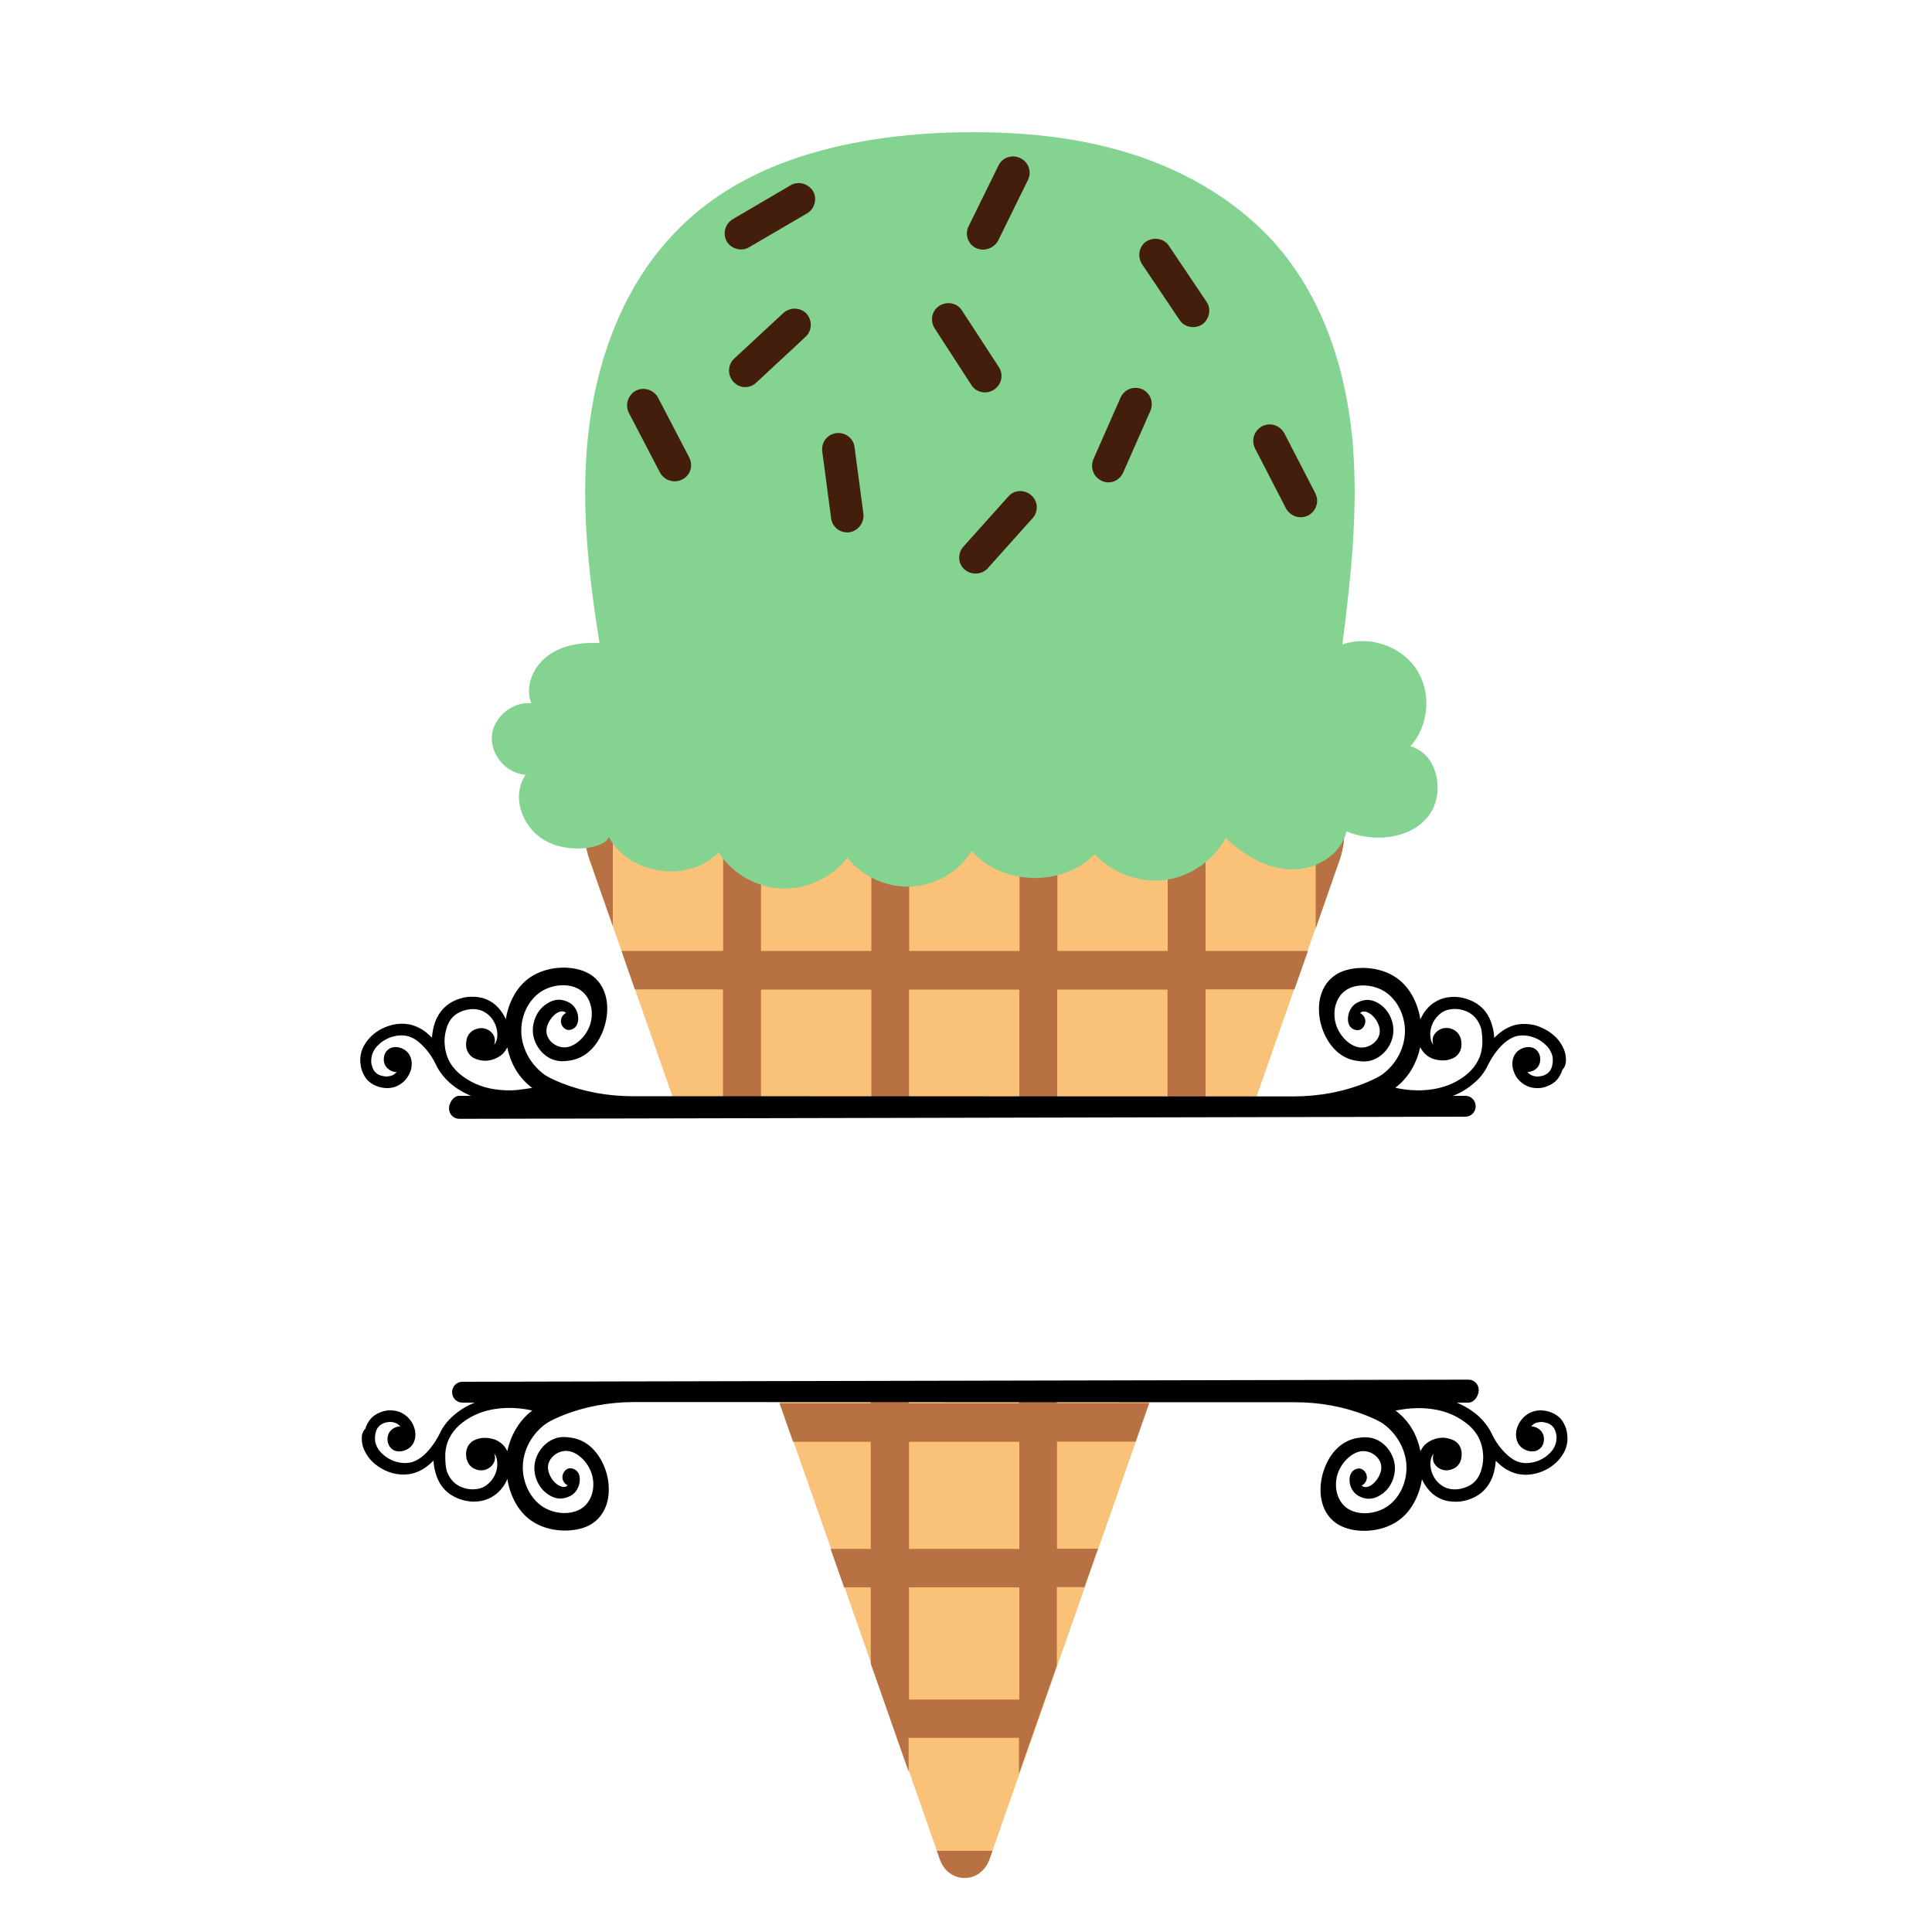
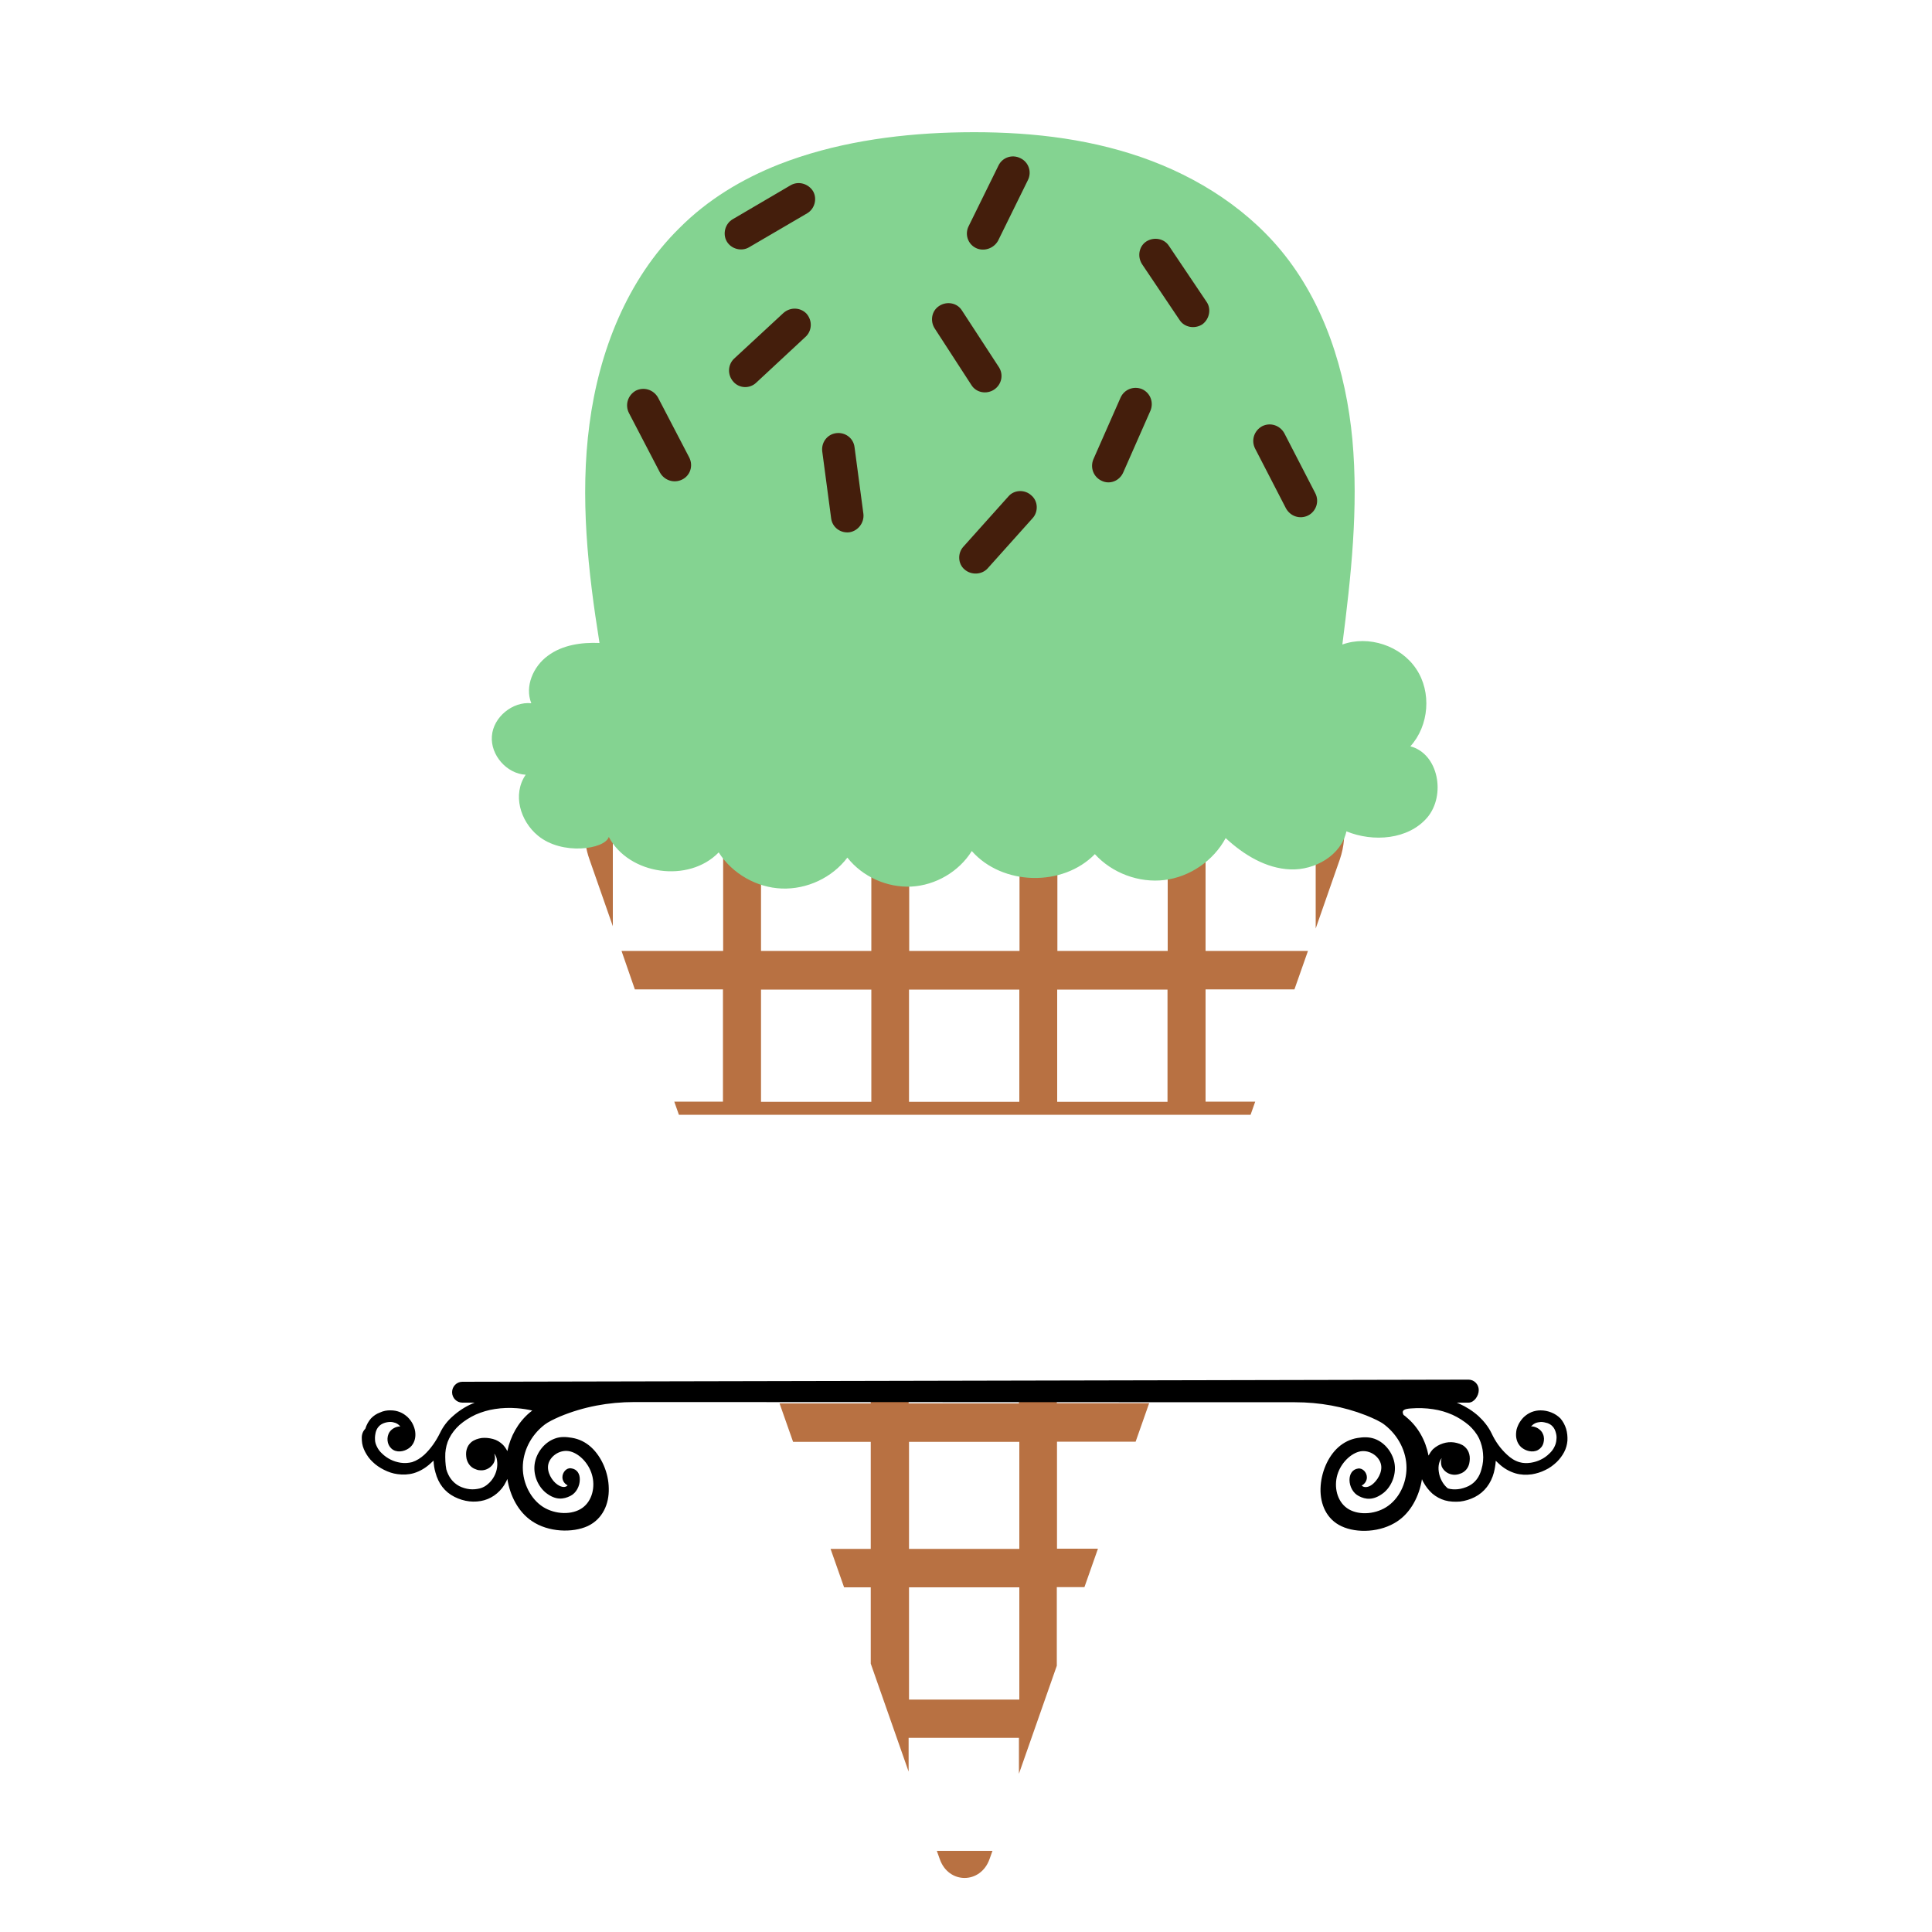
<svg xmlns="http://www.w3.org/2000/svg" version="1.1" id="Layer_1" x="0px" y="0px" width="1000px" height="1000px" viewBox="0 0 1000 1000" style="enable-background:new 0 0 1000 1000;" xml:space="preserve">
  <style type="text/css">
	.st0{fill:#FAC278;}
	.st1{fill:#B87142;}
	.st2{fill:#84D391;}
	.st3{fill:#441E0C;}
</style>
  <g>
-     <path class="st0" d="M305.1,444.8c-1.9-5.3-2.5-10.7-2.3-15.9c6.3-0.7,11.3-2.9,12.2-5.8c10.5,19.7,41.4,24,56.9,8   c7,11,19.6,18.2,32.6,18.7c13.1,0.5,26.2-5.7,34-16c7.7,9.8,20.5,15.6,33.1,15c12.6-0.7,24.6-7.7,31.3-18.4   c15.8,17.9,47,18.6,63.7,1.6c8.9,9.8,22.8,15,36,13.4c13.2-1.6,25.4-9.9,31.7-21.7c9.3,8.6,20.8,15.7,33.5,16.2   c11,0.5,22.8-5.4,27.4-15.1c1,6.4,0.6,13.3-1.8,20L647.1,577H351.4L305.1,444.8z M400.1,715.9l86.3,246.3   c4.5,13.1,21.2,13.1,25.8,0l86.3-246.3H400.1z" />
    <path class="st1" d="M693.5,444.8l-12.5,35.8v-43c6.2-2.5,11.5-7,14.3-12.8C696.3,431.2,695.8,438.1,693.5,444.8z M321.7,492.2   h52.6v-57.8c5,6.3,11.9,11,19.6,13.5v44.3h57.1v-48.1c6,3.2,12.8,4.8,19.6,4.7v43.4h57.1v-48.6c6.5,1.1,13.2,0.8,19.6-0.8v49.4   h57.1v-47.2c7.1-1.2,13.9-4.3,19.6-8.9v56.1h53l-7,19.9h-46v58.1h25.7l-2.4,6.8H351.4l-2.4-6.8h25.2v-58.1h-45.6L321.7,492.2z    M547.2,570.3h57.1v-58.1h-57.1V570.3z M470.5,570.3h57.1v-58.1h-57.1V570.3z M393.9,570.3h57.1v-58.1h-57.1V570.3z M486.4,962.2   c4.5,13.1,21.2,13.1,25.8,0l1.5-4.2h-28.8L486.4,962.2z M547.2,726.3h47.6l-7,19.9h-40.7v55.4h21.2l-7,19.9h-14.3v40.7l-19.6,55.9   v-18.6h-57.1V917l-19.6-55.9v-39.5h-13.8l-7-19.9h20.8v-55.4h-40.2l-7-19.9h47.2v-10.4h19.6v10.4h57.1v-10.4h19.6V726.3z    M527.6,821.6h-57.1v58.1h57.1V821.6z M527.6,746.3h-57.1v55.4h57.1V746.3z M317.2,479.4v-45.3h7.7c-4.1-2.8-7.5-6.5-9.9-11   c-0.9,2.9-5.9,5.1-12.2,5.8c-0.3,5.2,0.4,10.6,2.3,15.9L317.2,479.4z" />
-     <path d="M810.5,547.6c-0.1-2.1-0.7-4-1.7-5.9c-1-1.9-2.2-3.6-3.8-5.1c-1.7-1.7-3.8-3.1-6-4.2c-2.2-1.1-4.5-1.9-6.9-2.2   c-2.8-0.4-5.7-0.3-8.5,0.5c-3.3,1-6.2,2.8-8.7,5.1c-0.5,0.4-1,1-1.5,1.4c-0.1-2.1-0.4-4.2-1-6.2c-1.5-5.6-4.7-10-9.9-12.6   c-2.4-1.2-5-2-7.6-2.3c-2.6-0.3-5.3-0.1-7.8,0.6c-2.4,0.7-4.6,1.9-6.5,3.5c-2,1.7-3.6,3.7-4.7,6c-0.3,0.4-0.4,1-0.7,1.5   c-1.4-8.8-5.7-17.1-12.7-21.8c-8.5-5.8-21-6.2-28.9-2.6c-7.8,3.7-11.1,11.5-10.9,19.5c0.1,8.1,3.7,16.4,9.2,21.4   c2.9,2.6,6.2,4.2,9.9,4.8c3,0.5,5.9,0.7,8.8-0.4c5.8-2.1,9.8-7.8,10.5-13.4c0.7-5.8-1.9-11.5-5.9-14.7c-5.1-4-9.2-3.3-12.6-1.6   c-3.1,1.5-4.9,5.2-4.9,8.4c-0.1,2.9,1.3,5.5,4.5,5.9c2.4,0.4,4.5-2.1,4.5-4.6c0-1.9-1.2-3.5-2.7-4.2c1-1.2,3-1.2,5.3,0.4   c2.8,1.9,5.6,6.5,4.7,10.5c-0.9,4-5.6,7.6-10.6,6.8c-4.9-0.8-10.2-5.9-12-12.2c-1.8-6.2-0.2-13.5,5-17.2c5.2-3.7,13.9-3.5,20.3,0.5   c6.4,4.1,10.5,12.2,10.5,20.4s-4,16.6-11.3,22.2c-1.8,1.4-4.7,2.8-7.9,4.2c-12.2,5.1-25.3,7.5-38.5,7.5l-342-0.1   c-12.6,0-25.1-2.2-36.8-6.8c-3.9-1.6-7.5-3.2-9.6-4.9c-7.2-5.6-11.3-14-11.3-22.2c0-8.3,4-16.3,10.5-20.4c6.4-4,15.1-4.2,20.3-0.5   c5.2,3.7,6.8,11,5,17.2c-1.8,6.2-7.1,11.3-12,12.2c-5,0.8-9.7-2.7-10.6-6.8c-0.9-4,2-8.5,4.7-10.5c2.2-1.6,4.3-1.5,5.3-0.4   c-1.5,0.7-2.7,2.4-2.7,4.2c0,2.5,2.1,4.9,4.5,4.6c3.1-0.4,4.5-3,4.5-5.9c0-3.3-1.8-6.9-4.9-8.4c-3.3-1.7-7.4-2.4-12.6,1.6   c-4,3.1-6.6,9-5.9,14.7c0.7,5.7,4.8,11.4,10.5,13.4c2.9,1,5.8,0.9,8.8,0.4c3.7-0.6,7.1-2.3,9.9-4.8c5.5-4.9,9-13.3,9.2-21.4   c0.2-8.1-3.1-15.9-10.9-19.5c-7.9-3.7-20.3-3.2-28.9,2.6c-7,4.7-11.3,13-12.7,21.8c-0.2-0.5-0.4-1-0.7-1.5c-1.2-2.2-2.8-4.3-4.7-6   c-1.9-1.6-4.1-2.8-6.5-3.5c-2.5-0.7-5.2-0.8-7.8-0.6c-2.6,0.3-5.2,1.1-7.6,2.3c-5.1,2.6-8.4,7.1-9.9,12.6c-0.5,2-0.9,4.2-1,6.2   c-0.5-0.4-1-1-1.5-1.4c-2.5-2.4-5.4-4.1-8.7-5.1c-2.8-0.8-5.6-0.9-8.5-0.5c-2.4,0.4-4.7,1.1-6.9,2.2c-2.2,1-4.2,2.5-6,4.2   c-1.5,1.5-2.8,3.2-3.8,5.1c-1,1.9-1.5,3.8-1.7,5.9c-0.1,2.1,0.1,4.2,0.7,6.2c0.6,1.9,1.6,3.8,2.9,5.3c1.3,1.3,2.9,2.4,4.7,3.1   c1.7,0.7,3.7,1.1,5.6,1.1c1.6,0,3.2-0.3,4.7-0.9c1.5-0.6,2.8-1.5,4-2.6c1-1,1.9-2.2,2.6-3.5c0.6-1.3,1.2-2.6,1.3-4   c0.4-3-0.3-6-2.6-8.1c-1.2-1-2.6-1.7-4.1-2c-1.5-0.3-3.2-0.2-4.6,0.6c-1.4,0.8-2.4,2.1-2.8,3.7c-0.4,1.5-0.4,3.1,0.3,4.6   c0.5,1.3,1.5,2.2,2.6,2.9c1,0.6,2.4,1.1,3.5,1c-0.1,0.2-0.3,0.3-0.4,0.4c-0.6,0.6-1.3,1.1-2.1,1.4c-0.8,0.3-1.7,0.4-2.6,0.5   c-1.2,0-2.3-0.3-3.4-0.6c-1-0.4-1.9-0.9-2.6-1.7c-0.8-0.8-1.3-1.9-1.6-2.9c-0.4-1.3-0.6-2.6-0.4-3.9c0.1-1.3,0.4-2.5,1-3.7   c0.6-1.3,1.5-2.5,2.6-3.5c1.3-1.3,2.8-2.4,4.5-3.2c1.6-0.8,3.3-1.3,5.1-1.6c2-0.3,4-0.3,6,0.3c2.4,0.7,4.5,2.1,6.3,3.8   c3.5,3.2,6.1,6.9,8.1,11.2c1.6,3.3,4,6.3,6.7,8.8c3,2.7,6.5,4.9,10.1,6.5c0.4,0.2,0.8,0.3,1.2,0.5h-6.1c-2.9,0-5.3,3.5-5.3,6.5   s2.4,5.4,5.3,5.4l520.8-1.1c2.9,0,5.3-2.4,5.3-5.4s-2.4-5.4-5.3-5.4h-6.4c0.4-0.2,0.8-0.3,1.2-0.5c3.7-1.6,7.1-3.8,10.1-6.5   c2.8-2.4,5.1-5.4,6.7-8.8c2.1-4.2,4.7-8,8.1-11.2c1.9-1.7,3.9-3,6.3-3.8c2-0.5,4-0.6,6-0.3c1.8,0.3,3.5,0.8,5.1,1.6   c1.6,0.8,3.2,1.9,4.5,3.2c1.1,1,2,2.2,2.6,3.5c0.6,1.2,1,2.4,1,3.7c0.1,1.3-0.1,2.6-0.4,3.9c-0.3,1-0.8,2.1-1.6,2.9   c-0.7,0.8-1.6,1.3-2.6,1.7c-1.1,0.4-2.2,0.6-3.4,0.6c-0.9,0-1.7-0.2-2.6-0.5c-0.8-0.3-1.5-0.8-2.1-1.4c-0.1-0.1-0.3-0.3-0.4-0.4   c1.2,0,2.5-0.4,3.5-1c1.2-0.7,2.1-1.7,2.6-2.9c0.6-1.4,0.7-3.1,0.3-4.6c-0.4-1.5-1.4-2.9-2.8-3.7c-1.4-0.8-3.1-0.9-4.6-0.6   c-1.5,0.3-2.9,1-4.1,2c-2.3,2.1-3,5.1-2.6,8.1c0.2,1.4,0.7,2.8,1.3,4c0.6,1.3,1.5,2.4,2.6,3.5c1.2,1.1,2.5,2,4,2.6   c1.5,0.6,3.1,0.9,4.7,0.9c1.9,0.1,3.9-0.3,5.6-1.1c1.7-0.6,3.4-1.7,4.7-3.1c1.3-1.5,2.3-3.3,2.9-5.3   C810.5,551.8,810.6,549.7,810.5,547.6z M267.5,564.2c-3.8,0.3-7.7,0.2-11.5-0.4c-3.5-0.5-6.8-1.5-10-2.9c-3.1-1.4-6-3.3-8.5-5.4   c-2.1-1.9-4-4.2-5.3-6.9c-1.1-2.4-1.8-5-2-7.6c-0.3-2.8,0-5.6,0.8-8.3c1-3.8,3.1-6.9,6.7-8.7c1.7-0.8,3.6-1.4,5.4-1.6   c1.8-0.2,3.6-0.1,5.3,0.4c1.5,0.4,3,1.3,4.2,2.3c1.3,1.1,2.4,2.4,3.2,4c0.8,1.5,1.3,3.1,1.5,4.7c0.2,1.4,0.2,2.9-0.2,4.4   c-0.3,1-0.7,1.8-1.3,2.6c0.4-1.3,0.5-2.8,0-4.3c-0.8-1.9-2.5-3.4-4.5-4c-1-0.3-2-0.4-2.9-0.3c-1,0.1-2,0.4-2.9,0.8   c-2.1,1-3.5,2.8-4,5.1c-0.3,1.5-0.4,3.2,0,4.7c0.4,1.6,1.2,2.9,2.5,4c1.4,1.2,3.5,1.8,5.3,2.1c1.9,0.3,4,0.1,5.8-0.5   c1.9-0.6,3.7-1.6,5.3-3.1c0.9-1,1.6-2.1,2.2-3.2c1.5,7.8,5.4,14.9,11.5,19.9c0.4,0.4,0.9,0.8,1.4,1.1   C272.8,563.5,270.2,563.9,267.5,564.2z M767.2,541c-0.2,2.6-0.8,5.2-2,7.6c-1.3,2.6-3.1,4.9-5.3,6.9c-2.5,2.2-5.4,4-8.4,5.4   c-3.2,1.4-6.6,2.4-10,2.9c-3.8,0.6-7.7,0.7-11.5,0.4c-2.6-0.2-5.3-0.6-7.8-1.2c0.4-0.4,1-0.7,1.4-1.1c6-5.1,9.9-12.2,11.5-19.9   c0.6,1.2,1.3,2.2,2.2,3.2c1.5,1.5,3.3,2.6,5.3,3.1c1.9,0.5,3.9,0.7,5.8,0.5c1.9-0.3,3.8-0.9,5.3-2.1c1.3-1.1,2.1-2.4,2.5-4   c0.4-1.5,0.3-3.2,0-4.7c-0.6-2.3-1.9-4.1-4-5.1c-0.9-0.4-1.9-0.8-2.9-0.8c-1-0.1-2,0-2.9,0.3c-1.9,0.6-3.7,2.1-4.5,4   c-0.6,1.5-0.5,2.9,0,4.3c-0.6-0.7-1.1-1.6-1.3-2.6c-0.3-1.4-0.4-2.9-0.2-4.4c0.2-1.6,0.7-3.2,1.5-4.7c0.8-1.5,1.9-2.9,3.2-4   c1.2-1.1,2.7-1.9,4.2-2.3c1.7-0.4,3.5-0.6,5.3-0.4c1.9,0.2,3.8,0.8,5.4,1.6c3.5,1.9,5.6,4.9,6.7,8.7   C767.2,535.4,767.4,538.3,767.2,541z" />
-     <path d="M187.3,745.6c0.1,2.1,0.7,4,1.7,5.9s2.2,3.6,3.8,5.1c1.7,1.7,3.8,3.1,6,4.2c2.2,1.1,4.5,1.9,6.9,2.2   c2.8,0.4,5.7,0.3,8.5-0.5c3.3-1,6.2-2.8,8.7-5.1c0.5-0.4,1-1,1.5-1.4c0.1,2.1,0.4,4.2,1,6.2c1.5,5.6,4.7,10,9.9,12.6   c2.4,1.2,5,2,7.6,2.3c2.6,0.3,5.3,0.1,7.8-0.6c2.4-0.7,4.6-1.9,6.5-3.5c2-1.7,3.6-3.7,4.7-6c0.3-0.4,0.4-1,0.7-1.5   c1.4,8.8,5.7,17.1,12.7,21.8c8.5,5.8,21,6.2,28.9,2.6c7.8-3.7,11.1-11.5,10.9-19.5c-0.1-8.1-3.7-16.4-9.2-21.4   c-2.9-2.6-6.2-4.2-9.9-4.8c-3-0.5-5.9-0.7-8.8,0.4c-5.8,2.1-9.8,7.8-10.5,13.4c-0.7,5.8,1.9,11.5,5.9,14.7c5.1,4,9.2,3.3,12.6,1.6   c3.1-1.5,4.9-5.2,4.9-8.4c0.1-2.9-1.3-5.5-4.5-5.9c-2.4-0.4-4.5,2.1-4.5,4.6c0,1.9,1.2,3.5,2.7,4.2c-1,1.2-3,1.2-5.3-0.4   c-2.8-1.9-5.6-6.5-4.7-10.5c0.9-4,5.6-7.6,10.6-6.8c4.9,0.8,10.2,5.9,12,12.2c1.8,6.2,0.2,13.5-5,17.2c-5.2,3.7-13.9,3.5-20.3-0.5   c-6.4-4.1-10.5-12.2-10.5-20.4c0-8.2,4-16.6,11.3-22.2c1.8-1.4,4.7-2.8,7.9-4.2c12.2-5.1,25.3-7.5,38.5-7.5l342,0.1   c12.6,0,25.1,2.2,36.8,6.8c3.9,1.6,7.5,3.2,9.6,4.9c7.2,5.6,11.3,14,11.3,22.2c0,8.3-4,16.3-10.5,20.4c-6.4,4-15.1,4.2-20.3,0.5   c-5.2-3.7-6.8-11-5-17.2c1.8-6.2,7.1-11.3,12-12.2c5-0.8,9.7,2.7,10.6,6.8c0.9,4-2,8.5-4.7,10.5c-2.2,1.6-4.3,1.5-5.3,0.4   c1.5-0.7,2.7-2.4,2.7-4.2c0-2.5-2.1-4.9-4.5-4.6c-3.1,0.4-4.5,3-4.5,5.9c0,3.3,1.8,6.9,4.9,8.4c3.3,1.7,7.4,2.4,12.6-1.6   c4-3.1,6.6-9,5.9-14.7s-4.8-11.4-10.5-13.4c-2.9-1-5.8-0.9-8.8-0.4c-3.7,0.6-7.1,2.3-9.9,4.8c-5.5,4.9-9,13.3-9.2,21.4   c-0.2,8.1,3.1,15.9,10.9,19.5c7.9,3.7,20.3,3.2,28.9-2.6c7-4.7,11.3-13,12.7-21.8c0.2,0.5,0.4,1,0.7,1.5c1.2,2.2,2.8,4.3,4.7,6   c1.9,1.6,4.1,2.8,6.5,3.5c2.5,0.7,5.2,0.8,7.8,0.6c2.6-0.3,5.2-1.1,7.6-2.3c5.1-2.6,8.4-7.1,9.9-12.6c0.5-2,0.9-4.2,1-6.2   c0.5,0.4,1,1,1.5,1.4c2.5,2.4,5.4,4.1,8.7,5.1c2.8,0.8,5.6,0.9,8.5,0.5c2.4-0.4,4.7-1.1,6.9-2.2c2.2-1,4.2-2.5,6-4.2   c1.5-1.5,2.8-3.2,3.8-5.1c1-1.9,1.5-3.8,1.7-5.9c0.1-2.1-0.1-4.2-0.7-6.2c-0.6-1.9-1.6-3.8-2.9-5.3c-1.3-1.3-2.9-2.4-4.7-3.1   c-1.7-0.7-3.7-1.1-5.6-1.1c-1.6,0-3.2,0.3-4.7,0.9c-1.5,0.6-2.8,1.5-4,2.6c-1,1-1.9,2.2-2.6,3.5c-0.6,1.3-1.2,2.6-1.3,4   c-0.4,3,0.3,6,2.6,8.1c1.2,1,2.6,1.7,4.1,2c1.5,0.3,3.2,0.2,4.6-0.6c1.4-0.8,2.4-2.1,2.8-3.7c0.4-1.5,0.4-3.1-0.3-4.6   c-0.5-1.3-1.5-2.2-2.6-2.9c-1-0.6-2.4-1.1-3.5-1c0.1-0.2,0.3-0.3,0.4-0.4c0.6-0.6,1.3-1.1,2.1-1.4c0.8-0.3,1.7-0.4,2.6-0.5   c1.2,0,2.3,0.3,3.4,0.6c1,0.4,1.9,0.9,2.6,1.7c0.8,0.8,1.3,1.9,1.6,2.9c0.4,1.3,0.6,2.6,0.4,3.9c-0.1,1.3-0.4,2.5-1,3.7   c-0.6,1.3-1.5,2.5-2.6,3.5c-1.3,1.3-2.8,2.4-4.5,3.2c-1.6,0.8-3.3,1.3-5.1,1.6c-2,0.3-4,0.3-6-0.3c-2.4-0.7-4.5-2.1-6.3-3.8   c-3.5-3.2-6.1-6.9-8.1-11.2c-1.6-3.3-4-6.3-6.7-8.8c-3-2.7-6.5-4.9-10.1-6.5c-0.4-0.2-0.8-0.3-1.2-0.5h6.1c2.9,0,5.3-3.5,5.3-6.5   s-2.4-5.4-5.3-5.4l-520.8,1.1c-2.9,0-5.3,2.4-5.3,5.4c0,3,2.4,5.4,5.3,5.4h6.4c-0.4,0.2-0.8,0.3-1.2,0.5c-3.7,1.6-7.1,3.8-10.1,6.5   c-2.8,2.4-5.1,5.4-6.7,8.8c-2.1,4.2-4.7,8-8.1,11.2c-1.9,1.7-3.9,3-6.3,3.8c-2,0.5-4,0.6-6,0.3c-1.8-0.3-3.5-0.8-5.1-1.6   c-1.6-0.8-3.2-1.9-4.5-3.2c-1.1-1-2-2.2-2.6-3.5c-0.6-1.2-1-2.4-1-3.7c-0.1-1.3,0.1-2.6,0.4-3.9c0.3-1,0.8-2.1,1.6-2.9   c0.7-0.8,1.6-1.3,2.6-1.7c1.1-0.4,2.2-0.6,3.4-0.6c0.9,0,1.7,0.2,2.6,0.5c0.8,0.3,1.5,0.8,2.1,1.4c0.1,0.1,0.3,0.3,0.4,0.4   c-1.2,0-2.5,0.4-3.5,1c-1.2,0.7-2.1,1.7-2.6,2.9c-0.6,1.4-0.7,3.1-0.3,4.6c0.4,1.5,1.4,2.9,2.8,3.7c1.4,0.8,3.1,0.9,4.6,0.6   c1.5-0.3,2.9-1,4.1-2c2.3-2.1,3-5.1,2.6-8.1c-0.2-1.4-0.7-2.8-1.3-4s-1.5-2.4-2.6-3.5c-1.2-1.1-2.5-2-4-2.6   c-1.5-0.6-3.1-0.9-4.7-0.9c-1.9-0.1-3.9,0.3-5.6,1.1c-1.7,0.6-3.4,1.7-4.7,3.1c-1.3,1.5-2.3,3.3-2.9,5.3   C187.3,741.3,187.1,743.5,187.3,745.6z M730.3,729c3.8-0.3,7.7-0.2,11.5,0.4c3.5,0.5,6.8,1.5,10,2.9c3.1,1.4,6,3.3,8.5,5.4   c2.1,1.9,4,4.2,5.3,6.9c1.1,2.4,1.8,5,2,7.6c0.3,2.8,0,5.6-0.8,8.3c-1,3.8-3.1,6.9-6.7,8.7c-1.7,0.8-3.6,1.4-5.4,1.6   c-1.8,0.2-3.6,0.1-5.3-0.4c-1.5-0.4-3-1.3-4.2-2.3c-1.3-1.1-2.4-2.4-3.2-4c-0.8-1.5-1.3-3.1-1.5-4.7c-0.2-1.4-0.2-2.9,0.2-4.4   c0.3-1,0.7-1.8,1.3-2.6c-0.4,1.3-0.5,2.8,0,4.3c0.8,1.9,2.5,3.4,4.5,4c1,0.3,2,0.4,2.9,0.3c1-0.1,2-0.4,2.9-0.8   c2.1-1,3.5-2.8,4-5.1c0.3-1.5,0.4-3.2,0-4.7c-0.4-1.6-1.2-2.9-2.5-4c-1.4-1.2-3.5-1.8-5.3-2.1c-1.9-0.3-4-0.1-5.8,0.5   c-1.9,0.6-3.7,1.6-5.3,3.1c-0.9,1-1.6,2.1-2.2,3.2c-1.5-7.8-5.4-14.9-11.5-19.9c-0.4-0.4-0.9-0.8-1.4-1.1   C725,729.6,727.6,729.2,730.3,729z M230.5,752.1c0.2-2.6,0.8-5.2,2-7.6c1.3-2.6,3.1-4.9,5.3-6.9c2.5-2.2,5.4-4,8.4-5.4   c3.2-1.4,6.6-2.4,10-2.9c3.8-0.6,7.7-0.7,11.5-0.4c2.6,0.2,5.3,0.6,7.8,1.2c-0.4,0.4-1,0.7-1.4,1.1c-6,5.1-9.9,12.2-11.5,19.9   c-0.6-1.2-1.3-2.2-2.2-3.2c-1.5-1.5-3.3-2.6-5.3-3.1c-1.9-0.5-3.9-0.7-5.8-0.5c-1.9,0.3-3.8,0.9-5.3,2.1c-1.3,1.1-2.1,2.4-2.5,4   c-0.4,1.5-0.3,3.2,0,4.7c0.6,2.3,1.9,4.1,4,5.1c0.9,0.4,1.9,0.8,2.9,0.8c1,0.1,2,0,2.9-0.3c1.9-0.6,3.7-2.1,4.5-4   c0.6-1.5,0.5-2.9,0-4.3c0.6,0.7,1.1,1.6,1.3,2.6c0.3,1.4,0.4,2.9,0.2,4.4c-0.2,1.6-0.7,3.2-1.5,4.7c-0.8,1.5-1.9,2.9-3.2,4   c-1.2,1.1-2.7,1.9-4.2,2.3c-1.7,0.4-3.5,0.6-5.3,0.4c-1.9-0.2-3.8-0.8-5.4-1.6c-3.5-1.9-5.6-4.9-6.7-8.7   C230.5,757.8,230.4,754.9,230.5,752.1z" />
+     <path d="M187.3,745.6c0.1,2.1,0.7,4,1.7,5.9s2.2,3.6,3.8,5.1c1.7,1.7,3.8,3.1,6,4.2c2.2,1.1,4.5,1.9,6.9,2.2   c2.8,0.4,5.7,0.3,8.5-0.5c3.3-1,6.2-2.8,8.7-5.1c0.5-0.4,1-1,1.5-1.4c0.1,2.1,0.4,4.2,1,6.2c1.5,5.6,4.7,10,9.9,12.6   c2.4,1.2,5,2,7.6,2.3c2.6,0.3,5.3,0.1,7.8-0.6c2.4-0.7,4.6-1.9,6.5-3.5c2-1.7,3.6-3.7,4.7-6c0.3-0.4,0.4-1,0.7-1.5   c1.4,8.8,5.7,17.1,12.7,21.8c8.5,5.8,21,6.2,28.9,2.6c7.8-3.7,11.1-11.5,10.9-19.5c-0.1-8.1-3.7-16.4-9.2-21.4   c-2.9-2.6-6.2-4.2-9.9-4.8c-3-0.5-5.9-0.7-8.8,0.4c-5.8,2.1-9.8,7.8-10.5,13.4c-0.7,5.8,1.9,11.5,5.9,14.7c5.1,4,9.2,3.3,12.6,1.6   c3.1-1.5,4.9-5.2,4.9-8.4c0.1-2.9-1.3-5.5-4.5-5.9c-2.4-0.4-4.5,2.1-4.5,4.6c0,1.9,1.2,3.5,2.7,4.2c-1,1.2-3,1.2-5.3-0.4   c-2.8-1.9-5.6-6.5-4.7-10.5c0.9-4,5.6-7.6,10.6-6.8c4.9,0.8,10.2,5.9,12,12.2c1.8,6.2,0.2,13.5-5,17.2c-5.2,3.7-13.9,3.5-20.3-0.5   c-6.4-4.1-10.5-12.2-10.5-20.4c0-8.2,4-16.6,11.3-22.2c1.8-1.4,4.7-2.8,7.9-4.2c12.2-5.1,25.3-7.5,38.5-7.5l342,0.1   c12.6,0,25.1,2.2,36.8,6.8c3.9,1.6,7.5,3.2,9.6,4.9c7.2,5.6,11.3,14,11.3,22.2c0,8.3-4,16.3-10.5,20.4c-6.4,4-15.1,4.2-20.3,0.5   c-5.2-3.7-6.8-11-5-17.2c1.8-6.2,7.1-11.3,12-12.2c5-0.8,9.7,2.7,10.6,6.8c0.9,4-2,8.5-4.7,10.5c-2.2,1.6-4.3,1.5-5.3,0.4   c1.5-0.7,2.7-2.4,2.7-4.2c0-2.5-2.1-4.9-4.5-4.6c-3.1,0.4-4.5,3-4.5,5.9c0,3.3,1.8,6.9,4.9,8.4c3.3,1.7,7.4,2.4,12.6-1.6   c4-3.1,6.6-9,5.9-14.7s-4.8-11.4-10.5-13.4c-2.9-1-5.8-0.9-8.8-0.4c-3.7,0.6-7.1,2.3-9.9,4.8c-5.5,4.9-9,13.3-9.2,21.4   c-0.2,8.1,3.1,15.9,10.9,19.5c7.9,3.7,20.3,3.2,28.9-2.6c7-4.7,11.3-13,12.7-21.8c0.2,0.5,0.4,1,0.7,1.5c1.2,2.2,2.8,4.3,4.7,6   c1.9,1.6,4.1,2.8,6.5,3.5c2.5,0.7,5.2,0.8,7.8,0.6c2.6-0.3,5.2-1.1,7.6-2.3c5.1-2.6,8.4-7.1,9.9-12.6c0.5-2,0.9-4.2,1-6.2   c0.5,0.4,1,1,1.5,1.4c2.5,2.4,5.4,4.1,8.7,5.1c2.8,0.8,5.6,0.9,8.5,0.5c2.4-0.4,4.7-1.1,6.9-2.2c2.2-1,4.2-2.5,6-4.2   c1.5-1.5,2.8-3.2,3.8-5.1c1-1.9,1.5-3.8,1.7-5.9c0.1-2.1-0.1-4.2-0.7-6.2c-0.6-1.9-1.6-3.8-2.9-5.3c-1.3-1.3-2.9-2.4-4.7-3.1   c-1.7-0.7-3.7-1.1-5.6-1.1c-1.6,0-3.2,0.3-4.7,0.9c-1.5,0.6-2.8,1.5-4,2.6c-1,1-1.9,2.2-2.6,3.5c-0.6,1.3-1.2,2.6-1.3,4   c-0.4,3,0.3,6,2.6,8.1c1.2,1,2.6,1.7,4.1,2c1.5,0.3,3.2,0.2,4.6-0.6c1.4-0.8,2.4-2.1,2.8-3.7c0.4-1.5,0.4-3.1-0.3-4.6   c-0.5-1.3-1.5-2.2-2.6-2.9c-1-0.6-2.4-1.1-3.5-1c0.1-0.2,0.3-0.3,0.4-0.4c0.6-0.6,1.3-1.1,2.1-1.4c0.8-0.3,1.7-0.4,2.6-0.5   c1.2,0,2.3,0.3,3.4,0.6c1,0.4,1.9,0.9,2.6,1.7c0.8,0.8,1.3,1.9,1.6,2.9c0.4,1.3,0.6,2.6,0.4,3.9c-0.1,1.3-0.4,2.5-1,3.7   c-0.6,1.3-1.5,2.5-2.6,3.5c-1.3,1.3-2.8,2.4-4.5,3.2c-1.6,0.8-3.3,1.3-5.1,1.6c-2,0.3-4,0.3-6-0.3c-2.4-0.7-4.5-2.1-6.3-3.8   c-3.5-3.2-6.1-6.9-8.1-11.2c-1.6-3.3-4-6.3-6.7-8.8c-3-2.7-6.5-4.9-10.1-6.5c-0.4-0.2-0.8-0.3-1.2-0.5h6.1c2.9,0,5.3-3.5,5.3-6.5   s-2.4-5.4-5.3-5.4l-520.8,1.1c-2.9,0-5.3,2.4-5.3,5.4c0,3,2.4,5.4,5.3,5.4h6.4c-0.4,0.2-0.8,0.3-1.2,0.5c-3.7,1.6-7.1,3.8-10.1,6.5   c-2.8,2.4-5.1,5.4-6.7,8.8c-2.1,4.2-4.7,8-8.1,11.2c-1.9,1.7-3.9,3-6.3,3.8c-2,0.5-4,0.6-6,0.3c-1.8-0.3-3.5-0.8-5.1-1.6   c-1.6-0.8-3.2-1.9-4.5-3.2c-1.1-1-2-2.2-2.6-3.5c-0.6-1.2-1-2.4-1-3.7c-0.1-1.3,0.1-2.6,0.4-3.9c0.3-1,0.8-2.1,1.6-2.9   c0.7-0.8,1.6-1.3,2.6-1.7c1.1-0.4,2.2-0.6,3.4-0.6c0.9,0,1.7,0.2,2.6,0.5c0.8,0.3,1.5,0.8,2.1,1.4c0.1,0.1,0.3,0.3,0.4,0.4   c-1.2,0-2.5,0.4-3.5,1c-1.2,0.7-2.1,1.7-2.6,2.9c-0.6,1.4-0.7,3.1-0.3,4.6c0.4,1.5,1.4,2.9,2.8,3.7c1.4,0.8,3.1,0.9,4.6,0.6   c1.5-0.3,2.9-1,4.1-2c2.3-2.1,3-5.1,2.6-8.1c-0.2-1.4-0.7-2.8-1.3-4s-1.5-2.4-2.6-3.5c-1.2-1.1-2.5-2-4-2.6   c-1.5-0.6-3.1-0.9-4.7-0.9c-1.9-0.1-3.9,0.3-5.6,1.1c-1.7,0.6-3.4,1.7-4.7,3.1c-1.3,1.5-2.3,3.3-2.9,5.3   C187.3,741.3,187.1,743.5,187.3,745.6z M730.3,729c3.8-0.3,7.7-0.2,11.5,0.4c3.5,0.5,6.8,1.5,10,2.9c3.1,1.4,6,3.3,8.5,5.4   c2.1,1.9,4,4.2,5.3,6.9c1.1,2.4,1.8,5,2,7.6c0.3,2.8,0,5.6-0.8,8.3c-1,3.8-3.1,6.9-6.7,8.7c-1.7,0.8-3.6,1.4-5.4,1.6   c-1.8,0.2-3.6,0.1-5.3-0.4c-1.3-1.1-2.4-2.4-3.2-4c-0.8-1.5-1.3-3.1-1.5-4.7c-0.2-1.4-0.2-2.9,0.2-4.4   c0.3-1,0.7-1.8,1.3-2.6c-0.4,1.3-0.5,2.8,0,4.3c0.8,1.9,2.5,3.4,4.5,4c1,0.3,2,0.4,2.9,0.3c1-0.1,2-0.4,2.9-0.8   c2.1-1,3.5-2.8,4-5.1c0.3-1.5,0.4-3.2,0-4.7c-0.4-1.6-1.2-2.9-2.5-4c-1.4-1.2-3.5-1.8-5.3-2.1c-1.9-0.3-4-0.1-5.8,0.5   c-1.9,0.6-3.7,1.6-5.3,3.1c-0.9,1-1.6,2.1-2.2,3.2c-1.5-7.8-5.4-14.9-11.5-19.9c-0.4-0.4-0.9-0.8-1.4-1.1   C725,729.6,727.6,729.2,730.3,729z M230.5,752.1c0.2-2.6,0.8-5.2,2-7.6c1.3-2.6,3.1-4.9,5.3-6.9c2.5-2.2,5.4-4,8.4-5.4   c3.2-1.4,6.6-2.4,10-2.9c3.8-0.6,7.7-0.7,11.5-0.4c2.6,0.2,5.3,0.6,7.8,1.2c-0.4,0.4-1,0.7-1.4,1.1c-6,5.1-9.9,12.2-11.5,19.9   c-0.6-1.2-1.3-2.2-2.2-3.2c-1.5-1.5-3.3-2.6-5.3-3.1c-1.9-0.5-3.9-0.7-5.8-0.5c-1.9,0.3-3.8,0.9-5.3,2.1c-1.3,1.1-2.1,2.4-2.5,4   c-0.4,1.5-0.3,3.2,0,4.7c0.6,2.3,1.9,4.1,4,5.1c0.9,0.4,1.9,0.8,2.9,0.8c1,0.1,2,0,2.9-0.3c1.9-0.6,3.7-2.1,4.5-4   c0.6-1.5,0.5-2.9,0-4.3c0.6,0.7,1.1,1.6,1.3,2.6c0.3,1.4,0.4,2.9,0.2,4.4c-0.2,1.6-0.7,3.2-1.5,4.7c-0.8,1.5-1.9,2.9-3.2,4   c-1.2,1.1-2.7,1.9-4.2,2.3c-1.7,0.4-3.5,0.6-5.3,0.4c-1.9-0.2-3.8-0.8-5.4-1.6c-3.5-1.9-5.6-4.9-6.7-8.7   C230.5,757.8,230.4,754.9,230.5,752.1z" />
    <path class="st2" d="M403.4,85c27.9-10.9,58.9-15.5,88.9-16.4c31.3-0.9,62.9,1.5,92.8,10.9c29.8,9.3,57.9,26,77.9,50.1   c22.6,27.3,33.7,62.7,37,98c3.2,35.3-0.7,70.8-5.2,106c13.6-4.9,30.2,0.6,38.2,12.6c8.1,12,6.7,29.4-3,40.1   c14.6,3.8,18.5,25.4,8.7,36.9c-9.8,11.4-27.9,12.8-41.8,7.1c-2.7,12.4-16.3,20.2-29,19.7c-12.7-0.5-24.2-7.6-33.5-16.2   c-6.3,11.7-18.5,20.1-31.7,21.7c-13.2,1.6-27.1-3.6-36-13.4c-16.7,17.1-47.9,16.3-63.7-1.6c-6.7,10.7-18.7,17.7-31.3,18.4   c-12.6,0.6-25.3-5.1-33.1-15c-7.9,10.4-20.9,16.5-34,16c-13-0.5-25.6-7.7-32.6-18.7c-15.5,16-46.4,11.7-56.9-8   c-2,6.4-24.2,9.7-36.7-0.7c-9.1-7.5-13.3-21.3-6.3-31.5c-9.8-0.5-18.3-10.2-17.5-20c0.7-9.8,10.7-18,20.4-17   c-3.5-8.7,1-19.1,8.6-24.6c7.5-5.6,17.4-7,26.7-6.6c-6-37.4-10.2-75.6-5.2-113.2c4.9-37.6,19.5-74.9,46.5-101.5   C366.3,103.3,384.1,92.6,403.4,85z" />
    <path class="st3" d="M505.2,128.4L505.2,128.4c-4.2-2-6-7.1-3.8-11.4l15.4-31.3c2-4.2,7.1-6,11.4-3.8l0,0c4.2,2,6,7.1,3.8,11.4   l-15.4,31.3C514.3,128.7,509.2,130.3,505.2,128.4z M622.3,167.9L622.3,167.9c-3.9,2.5-9.2,1.6-11.7-2.2l-19.5-29   c-2.5-3.9-1.6-9.2,2.2-11.7l0,0c3.9-2.5,9.2-1.6,11.7,2.2l19.5,29C627.1,159.9,626,165.2,622.3,167.9z M514.5,201.7L514.5,201.7   c-3.9,2.5-9.2,1.6-11.7-2.4l-19-29.3c-2.5-3.9-1.6-9.2,2.4-11.7l0,0c3.9-2.5,9.2-1.6,11.7,2.4l19.1,29.3   C519.6,194,518.4,199.1,514.5,201.7z M570.3,248.9L570.3,248.9c-4.4-2-6.1-6.9-4.4-11.1l14.1-32c2-4.4,6.9-6.1,11.1-4.4l0,0   c4.4,2,6.1,6.9,4.4,11.1l-14.1,32C579.5,248.9,574.5,250.9,570.3,248.9z M353.1,248.2L353.1,248.2c-4.2,2.1-9.2,0.5-11.5-3.6   l-16.1-30.9c-2.1-4.2-0.5-9.2,3.6-11.5l0,0c4.2-2.1,9.2-0.5,11.5,3.6l16.1,30.9C359,241.1,357.2,246.2,353.1,248.2z M439.7,275.5   L439.7,275.5c-4.6,0.6-8.9-2.5-9.5-7.2l-4.6-34.6c-0.6-4.6,2.5-8.9,7.2-9.5l0,0c4.6-0.6,8.9,2.5,9.5,7.2l4.6,34.6   C447.4,270.6,444.1,274.8,439.7,275.5z M499.3,294.8L499.3,294.8c-3.6-3-3.7-8.6-0.6-11.9l23.2-25.9c3-3.6,8.6-3.7,11.9-0.6l0,0   c3.6,3,3.7,8.6,0.6,11.9l-23.2,25.9C508.2,297.5,502.8,297.8,499.3,294.8z M677.1,266.8L677.1,266.8c-4.2,2.1-9.2,0.5-11.5-3.7   l-16-31c-2.1-4.2-0.5-9.2,3.7-11.5l0,0c4.2-2.1,9.2-0.5,11.5,3.7l16,31C683,259.6,681.2,264.7,677.1,266.8z M420.8,98.9L420.8,98.9   c2.3,3.9,0.9,9.2-3,11.5L387.7,128c-3.9,2.3-9.2,0.9-11.5-3l0,0c-2.3-3.9-0.9-9.2,3-11.5l30-17.6C413.3,93.5,418.4,95.1,420.8,98.9   z M379.6,197.6L379.6,197.6c-3.2-3.6-2.9-8.8,0.3-11.9l25.6-23.7c3.6-3.2,8.8-2.9,11.9,0.3l0,0c3.2,3.6,2.9,8.8-0.3,11.9L391.5,198   C388.1,201.3,382.7,201.1,379.6,197.6z" />
  </g>
</svg>